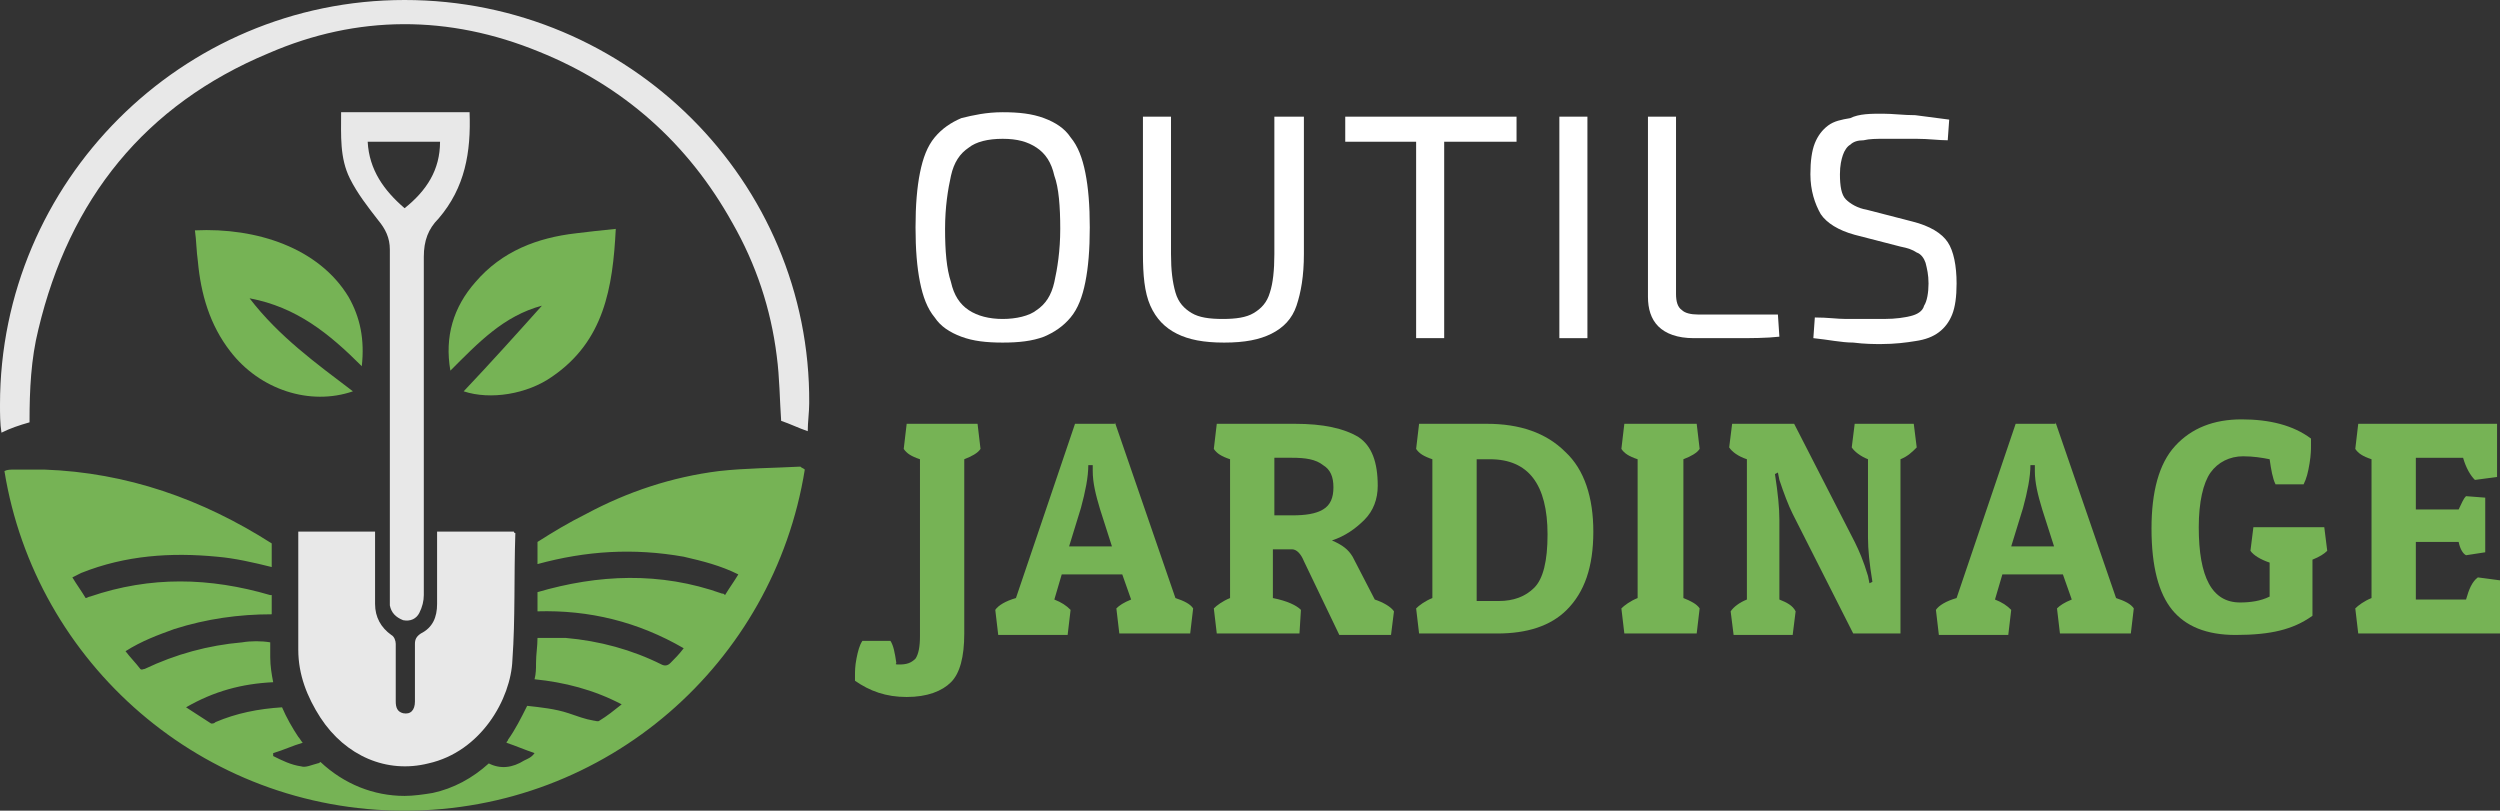
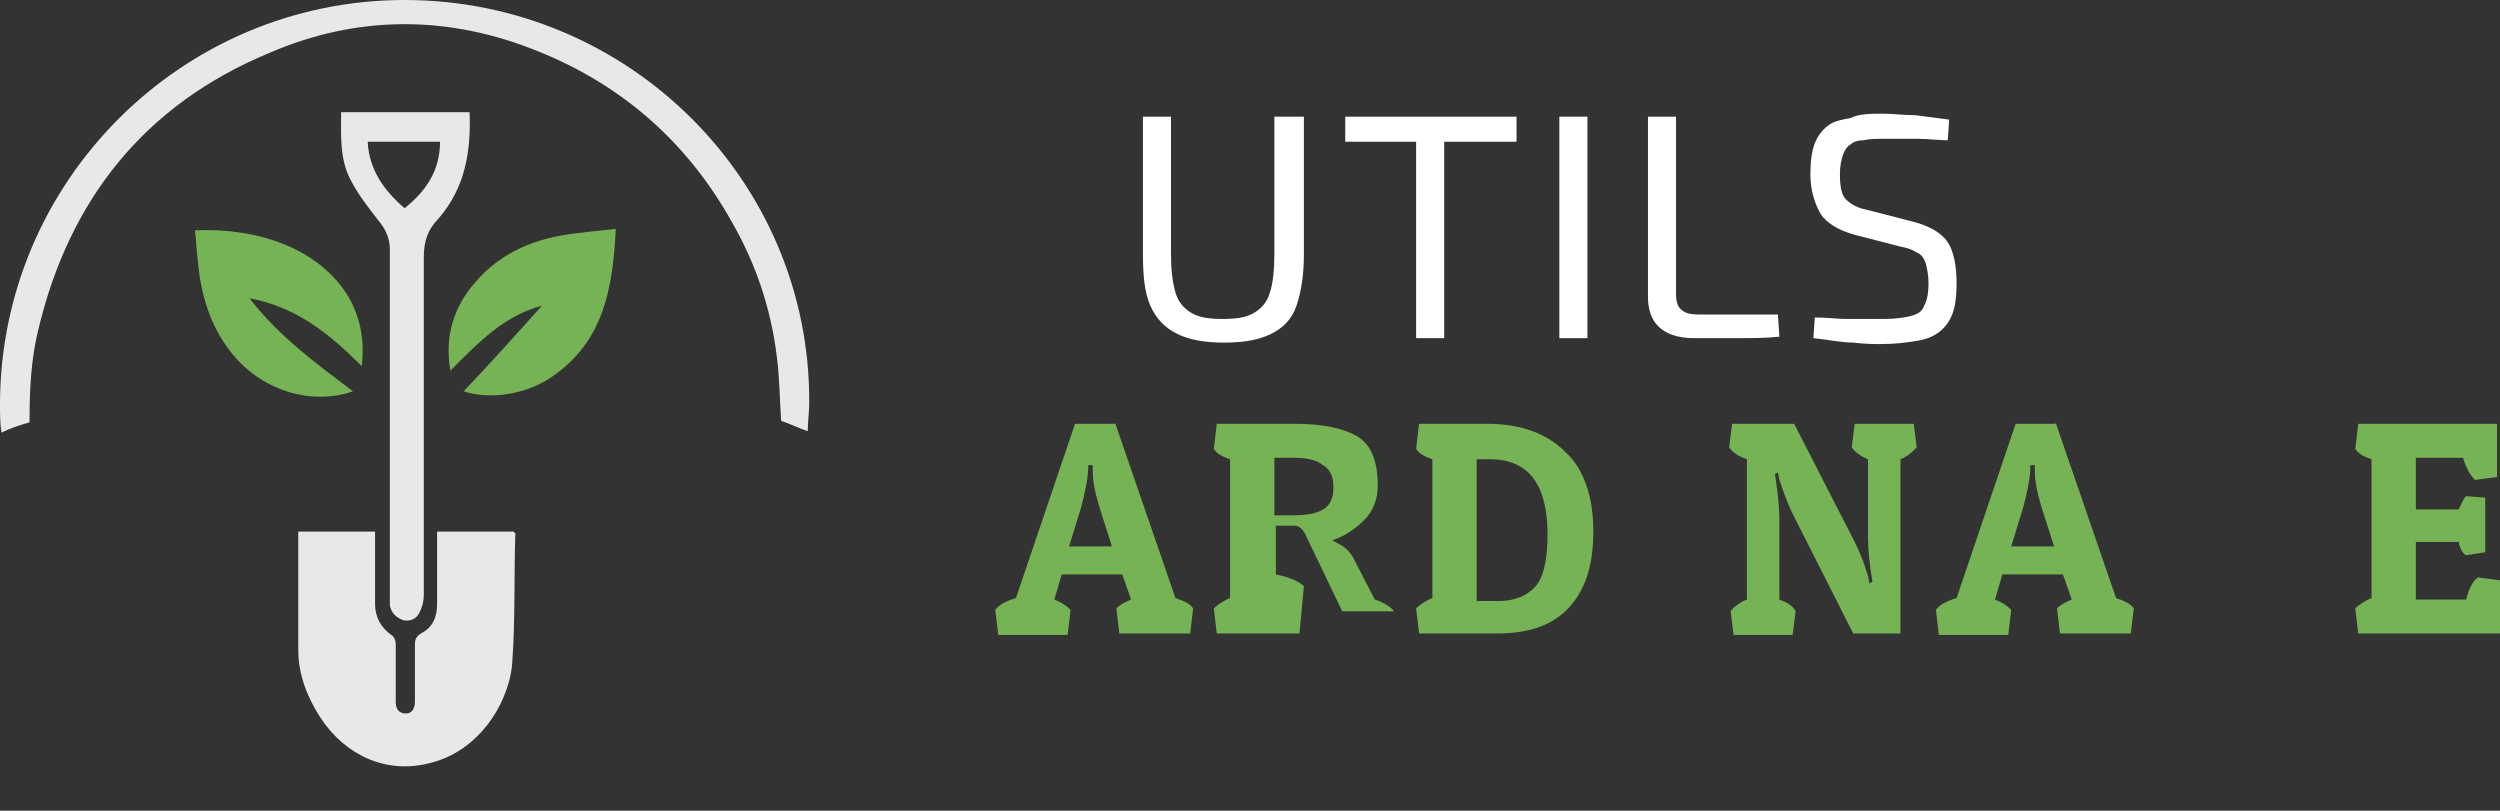
<svg xmlns="http://www.w3.org/2000/svg" version="1.1" id="Layer_1" x="0px" y="0px" width="169.3px" height="54.9px" viewBox="0 0 169.3 54.9" style="enable-background:new 0 0 169.3 54.9;" xml:space="preserve">
  <rect x="0" y="0" width="169.3" height="54.9" fill="#333333" stroke="none" />
  <style type="text/css">
	.st0{fill:#FFFFFF;}
	.st1{fill:#76B355;}
	.st2{fill-rule:evenodd;clip-rule:evenodd;fill:#E8E8E8;}
	.st3{fill-rule:evenodd;clip-rule:evenodd;fill:#76B355;}
</style>
  <g>
    <g>
-       <path class="st0" d="M67.9,7.6c1.1,0,2,0.1,2.8,0.4c0.8,0.3,1.4,0.7,1.8,1.3c0.5,0.6,0.8,1.4,1,2.4c0.2,1,0.3,2.2,0.3,3.7    c0,1.5-0.1,2.7-0.3,3.7c-0.2,1-0.5,1.8-1,2.4c-0.5,0.6-1.1,1-1.8,1.3c-0.8,0.3-1.7,0.4-2.8,0.4s-2-0.1-2.8-0.4    c-0.8-0.3-1.4-0.7-1.8-1.3c-0.5-0.6-0.8-1.4-1-2.4c-0.2-1-0.3-2.2-0.3-3.7c0-1.5,0.1-2.7,0.3-3.7c0.2-1,0.5-1.8,1-2.4    c0.5-0.6,1.1-1,1.8-1.3C65.9,7.8,66.8,7.6,67.9,7.6z M67.9,9.4c-1,0-1.8,0.2-2.3,0.6c-0.6,0.4-1,1-1.2,1.9    c-0.2,0.9-0.4,2.1-0.4,3.6c0,1.5,0.1,2.7,0.4,3.6c0.2,0.9,0.6,1.5,1.2,1.9c0.6,0.4,1.4,0.6,2.3,0.6s1.8-0.2,2.3-0.6    c0.6-0.4,1-1,1.2-1.9c0.2-0.9,0.4-2.1,0.4-3.6c0-1.5-0.1-2.8-0.4-3.6c-0.2-0.9-0.6-1.5-1.2-1.9C69.6,9.6,68.9,9.4,67.9,9.4z" />
      <path class="st0" d="M88.3,7.9v9.3c0,1.5-0.2,2.6-0.5,3.5c-0.3,0.9-0.9,1.5-1.7,1.9c-0.8,0.4-1.8,0.6-3.2,0.6    c-1.4,0-2.4-0.2-3.2-0.6c-0.8-0.4-1.4-1-1.8-1.9c-0.4-0.9-0.5-2.1-0.5-3.5V7.9h1.9v9.3c0,1.1,0.1,1.9,0.3,2.6s0.6,1.1,1.1,1.4    s1.2,0.4,2.1,0.4c0.9,0,1.6-0.1,2.1-0.4s0.9-0.7,1.1-1.4c0.2-0.6,0.3-1.5,0.3-2.6V7.9H88.3z" />
      <path class="st0" d="M102.7,7.9v1.7H91.1V7.9H102.7z M97.8,7.9v15h-1.9v-15H97.8z" />
      <path class="st0" d="M107.5,7.9v15h-1.9v-15H107.5z" />
      <path class="st0" d="M113.5,7.9v12c0,0.5,0.1,0.9,0.4,1.1c0.2,0.2,0.6,0.3,1.1,0.3h5.4l0.1,1.5c-0.9,0.1-1.9,0.1-2.9,0.1    c-1,0-2,0-2.9,0c-1.1,0-1.9-0.3-2.4-0.8c-0.5-0.5-0.7-1.2-0.7-2V7.9H113.5z" />
      <path class="st0" d="M127.5,7.7c0.7,0,1.4,0.1,2.2,0.1c0.8,0.1,1.5,0.2,2.3,0.3l-0.1,1.4c-0.6,0-1.3-0.1-2.1-0.1    c-0.8,0-1.5,0-2.2,0c-0.5,0-1,0-1.4,0.1c-0.4,0-0.7,0.1-0.9,0.3c-0.2,0.1-0.4,0.4-0.5,0.7c-0.1,0.3-0.2,0.7-0.2,1.3    c0,0.8,0.1,1.4,0.4,1.7c0.3,0.3,0.8,0.6,1.4,0.7l3.1,0.8c1.2,0.3,2,0.8,2.4,1.4s0.6,1.6,0.6,2.8c0,0.9-0.1,1.6-0.3,2.1    c-0.2,0.5-0.5,0.9-0.9,1.2c-0.4,0.3-0.9,0.5-1.6,0.6c-0.6,0.1-1.4,0.2-2.3,0.2c-0.5,0-1.1,0-1.9-0.1c-0.8,0-1.7-0.2-2.7-0.3    l0.1-1.4c0.9,0,1.5,0.1,2.1,0.1c0.5,0,1,0,1.4,0c0.4,0,0.8,0,1.2,0c0.8,0,1.4-0.1,1.8-0.2c0.4-0.1,0.8-0.3,0.9-0.7    c0.2-0.3,0.3-0.9,0.3-1.5c0-0.6-0.1-1-0.2-1.4c-0.1-0.3-0.3-0.6-0.6-0.7c-0.3-0.2-0.6-0.3-1.1-0.4l-3.1-0.8    c-1.1-0.3-1.9-0.8-2.3-1.4c-0.4-0.7-0.7-1.6-0.7-2.7c0-0.9,0.1-1.6,0.3-2.1c0.2-0.5,0.5-0.9,0.9-1.2c0.4-0.3,0.9-0.4,1.5-0.5    C125.9,7.7,126.7,7.7,127.5,7.7z" />
-       <path class="st1" d="M60.9,45c0.5,0,0.8-0.1,1.1-0.4c0.2-0.3,0.3-0.8,0.3-1.5v-12c-0.6-0.2-0.9-0.4-1.1-0.7l0.2-1.7h4.8l0.2,1.7    c-0.2,0.3-0.6,0.5-1.1,0.7l0,11.8c0,1.6-0.3,2.7-0.9,3.3c-0.6,0.6-1.6,1-3,1c-1.4,0-2.5-0.4-3.5-1.1c0-0.1,0-0.2,0-0.4    c0-0.2,0-0.6,0.1-1.1c0.1-0.5,0.2-0.9,0.4-1.2h1.9c0.2,0.3,0.3,0.8,0.4,1.5C60.6,45,60.7,45,60.9,45z" />
      <path class="st1" d="M75.5,28.6l4.1,11.9c0.6,0.2,1,0.4,1.2,0.7l-0.2,1.7h-4.8l-0.2-1.7c0.2-0.2,0.5-0.4,1-0.6L76,38.9h-4.1    l-0.5,1.7c0.5,0.2,0.8,0.4,1.1,0.7l-0.2,1.7h-4.7l-0.2-1.7c0.2-0.3,0.7-0.6,1.4-0.8l4-11.8H75.5z M73.7,31.5    c0,0.8-0.2,1.8-0.5,2.9L72.4,37h2.9l-0.8-2.5c-0.3-1-0.5-1.8-0.5-2.6l0-0.4H73.7z" />
-       <path class="st1" d="M93.3,32.9c0,0.9-0.3,1.7-0.9,2.3c-0.6,0.6-1.3,1.1-2.2,1.4c0.7,0.3,1.1,0.6,1.4,1.1l1.5,2.9    c0.6,0.2,1.1,0.5,1.3,0.8l-0.2,1.6h-3.5l-2.4-5c-0.2-0.5-0.5-0.8-0.8-0.8h-1.3v3.3c1,0.2,1.6,0.5,1.9,0.8L88,42.9h-5.6l-0.2-1.7    c0.2-0.2,0.6-0.5,1.1-0.7v-9.4c-0.6-0.2-0.9-0.4-1.1-0.7l0.2-1.7h5.3c1.9,0,3.3,0.3,4.3,0.9C92.9,30.2,93.3,31.3,93.3,32.9z     M87.5,31h-1.2v3.9h1.2c0.9,0,1.6-0.1,2.1-0.4c0.5-0.3,0.7-0.8,0.7-1.5c0-0.7-0.2-1.2-0.7-1.5C89.1,31.1,88.4,31,87.5,31z" />
+       <path class="st1" d="M93.3,32.9c0,0.9-0.3,1.7-0.9,2.3c-0.6,0.6-1.3,1.1-2.2,1.4c0.7,0.3,1.1,0.6,1.4,1.1l1.5,2.9    c0.6,0.2,1.1,0.5,1.3,0.8h-3.5l-2.4-5c-0.2-0.5-0.5-0.8-0.8-0.8h-1.3v3.3c1,0.2,1.6,0.5,1.9,0.8L88,42.9h-5.6l-0.2-1.7    c0.2-0.2,0.6-0.5,1.1-0.7v-9.4c-0.6-0.2-0.9-0.4-1.1-0.7l0.2-1.7h5.3c1.9,0,3.3,0.3,4.3,0.9C92.9,30.2,93.3,31.3,93.3,32.9z     M87.5,31h-1.2v3.9h1.2c0.9,0,1.6-0.1,2.1-0.4c0.5-0.3,0.7-0.8,0.7-1.5c0-0.7-0.2-1.2-0.7-1.5C89.1,31.1,88.4,31,87.5,31z" />
      <path class="st1" d="M101.4,42.9h-5.3l-0.2-1.7c0.2-0.2,0.6-0.5,1.1-0.7v-9.4c-0.6-0.2-0.9-0.4-1.1-0.7l0.2-1.7h4.6    c2.2,0,4,0.6,5.3,1.9c1.3,1.2,1.9,3.1,1.9,5.4c0,2.4-0.6,4.1-1.8,5.3C105,42.4,103.4,42.9,101.4,42.9z M100,40.7h1.5    c1,0,1.8-0.3,2.4-0.9c0.6-0.6,0.9-1.8,0.9-3.6c0-3.4-1.3-5.1-3.9-5.1H100V40.7z" />
-       <path class="st1" d="M114.9,28.7l0.2,1.7c-0.2,0.3-0.6,0.5-1.1,0.7v9.4c0.5,0.2,0.9,0.4,1.1,0.7l-0.2,1.7H110l-0.2-1.7    c0.2-0.2,0.6-0.5,1.1-0.7v-9.4c-0.6-0.2-0.9-0.4-1.1-0.7l0.2-1.7H114.9z" />
      <path class="st1" d="M120.5,35.2v5.4c0.5,0.2,0.9,0.4,1.1,0.8l-0.2,1.6h-4l-0.2-1.6c0.2-0.3,0.6-0.6,1.1-0.8v-9.5    c-0.6-0.2-1-0.5-1.2-0.8l0.2-1.6h4.2l4.1,8c0.3,0.6,0.6,1.3,0.9,2.3l0.1,0.5l0.2-0.1c-0.2-1.2-0.3-2.2-0.3-3v-5.3    c-0.5-0.2-0.9-0.5-1.1-0.8l0.2-1.6h4l0.2,1.6c-0.3,0.3-0.6,0.6-1.1,0.8v11.8h-3.2l-4.1-8.1c-0.3-0.6-0.6-1.4-0.9-2.3l-0.1-0.5    l-0.2,0.1C120.4,33.4,120.5,34.4,120.5,35.2z" />
      <path class="st1" d="M139.2,28.6l4.1,11.9c0.6,0.2,1,0.4,1.2,0.7l-0.2,1.7h-4.8l-0.2-1.7c0.2-0.2,0.5-0.4,1-0.6l-0.6-1.7h-4.1    l-0.5,1.7c0.5,0.2,0.8,0.4,1.1,0.7l-0.2,1.7h-4.7l-0.2-1.7c0.2-0.3,0.7-0.6,1.4-0.8l4-11.8H139.2z M137.5,31.5    c0,0.8-0.2,1.8-0.5,2.9l-0.8,2.6h2.9l-0.8-2.5c-0.3-1-0.5-1.8-0.5-2.6l0-0.4H137.5z" />
-       <path class="st1" d="M151.9,30.9c-0.9,0-1.7,0.4-2.2,1.1c-0.5,0.7-0.8,2-0.8,3.7c0,3.4,0.9,5.1,2.8,5.1c0.7,0,1.4-0.1,2-0.4v-2.3    c-0.6-0.2-1.1-0.5-1.3-0.8l0.2-1.6h4.8l0.2,1.6c-0.2,0.2-0.5,0.4-1,0.6v3.8c-0.7,0.5-1.4,0.8-2.2,1c-0.8,0.2-1.8,0.3-3,0.3    c-2,0-3.4-0.6-4.3-1.7c-0.9-1.1-1.4-2.9-1.4-5.5c0-2.5,0.5-4.4,1.6-5.6c1.1-1.2,2.6-1.8,4.5-1.8s3.5,0.4,4.7,1.3    c0,0.1,0,0.2,0,0.5c0,0.2,0,0.6-0.1,1.2c-0.1,0.6-0.2,1-0.4,1.4h-1.9c-0.2-0.4-0.3-1-0.4-1.7C153.2,31,152.6,30.9,151.9,30.9z" />
      <path class="st1" d="M169.3,42.9h-9.6l-0.2-1.7c0.2-0.2,0.6-0.5,1.1-0.7v-9.4c-0.6-0.2-0.9-0.4-1.1-0.7l0.2-1.7h9.4v3.6l-1.5,0.2    c-0.3-0.3-0.6-0.8-0.8-1.5h-3.2v3.5h2.9c0.2-0.4,0.3-0.7,0.5-0.9l1.3,0.1v3.7l-1.3,0.2c-0.2-0.1-0.4-0.4-0.5-0.9h-2.9v3.9h3.4    c0.2-0.7,0.4-1.2,0.8-1.5l1.5,0.2V42.9z" />
    </g>
  </g>
  <g>
    <path class="st2" d="M34.7,44.7c-0.1,2.6-2.1,6.2-5.7,7c-2.8,0.7-5.6-0.5-7.3-3.1c-0.9-1.4-1.5-2.9-1.5-4.6c0-2.6,0-5.2,0-7.8   c0-0.1,0-0.1,0-0.2h5.2c0,0.8,0,1.7,0,2.5c0,0.8,0,1.6,0,2.4c0,0.9,0.4,1.6,1.1,2.1c0.2,0.1,0.3,0.4,0.3,0.6c0,1.3,0,2.6,0,3.9   c0,0.4,0.1,0.7,0.5,0.8c0.5,0.1,0.8-0.2,0.8-0.8c0-1.3,0-2.6,0-3.9c0-0.3,0.1-0.5,0.4-0.7c0.8-0.4,1.1-1.1,1.1-2c0-1.6,0-3.2,0-4.9   c1.6,0,3.2,0,4.7,0c0.2,0,0.3,0,0.5,0c0,0.1,0.1,0.1,0.1,0.1C34.8,39.1,34.9,41.9,34.7,44.7z" />
    <g>
      <g>
        <path class="st2" d="M27.4,0C12.3,0,0,12.3,0,27.4c0,0.6,0,1.3,0.1,1.9c0.6-0.3,1.2-0.5,1.9-0.7c0,0,0,0,0-0.1     c0-2.1,0.1-4.2,0.6-6.2C4.7,13.5,9.8,7.1,18.2,3.6C24.2,1,30.4,1,36.5,3.5c5.7,2.3,10.1,6.2,13.1,11.6c1.6,2.8,2.6,5.8,3,9     c0.2,1.5,0.2,3,0.3,4.4c0,0,0,0,0,0c0.6,0.2,1.2,0.5,1.8,0.7c0-0.6,0.1-1.3,0.1-1.9C54.9,12.3,42.6,0,27.4,0z" />
      </g>
    </g>
-     <path class="st3" d="M54.5,31.8c-2.1,13.1-13.4,23.1-27.1,23.1c-13.7,0-25-10-27.1-23c0.2-0.1,0.4-0.1,0.7-0.1c0.7,0,1.3,0,2,0   c5.6,0.2,10.7,2,15.4,5c0,0.5,0,1.1,0,1.6c-1.2-0.3-2.5-0.6-3.7-0.7c-3.1-0.3-6.2-0.1-9.2,1.1c-0.2,0.1-0.4,0.2-0.6,0.3   c0.3,0.5,0.6,0.9,0.9,1.4c0.1,0,0.2-0.1,0.3-0.1c4.1-1.4,8.1-1.3,12.2-0.1c0,0,0.1,0,0.1,0c0,0.4,0,0.9,0,1.3c-2.2,0-4.4,0.3-6.6,1   c-1.1,0.4-2.2,0.8-3.3,1.5c0.3,0.4,0.7,0.8,1,1.2c0.1,0.1,0.2,0,0.3,0c2.1-1,4.3-1.6,6.6-1.8c0.6-0.1,1.3-0.1,1.9,0   c0,0.3,0,0.7,0,1c0,0.6,0.1,1.2,0.2,1.7c-2.1,0.1-4,0.6-5.9,1.7c0.6,0.4,1.1,0.7,1.7,1.1c0.1,0,0.2,0,0.3-0.1   c1.4-0.6,2.9-0.9,4.5-1c0.3,0.7,0.7,1.4,1.1,2c0.1,0.1,0.2,0.3,0.3,0.4c-0.7,0.2-1.3,0.5-2,0.7c0,0.1,0,0.1,0,0.2   c0.6,0.3,1.2,0.6,1.9,0.7c0.3,0.1,0.7-0.1,1.1-0.2c0.1,0,0.2-0.1,0.2-0.1c1.6,1.5,3.6,2.3,5.7,2.3c0.6,0,1.3-0.1,1.9-0.2   c1.4-0.3,2.7-1,3.8-2c0.8,0.4,1.6,0.3,2.4-0.2c0.2-0.1,0.5-0.2,0.7-0.5c-0.6-0.2-1.3-0.5-1.9-0.7c0-0.1,0.1-0.1,0.1-0.2   c0.5-0.7,0.9-1.5,1.3-2.3c0.9,0.1,1.9,0.2,2.8,0.5c0.6,0.2,1.1,0.4,1.7,0.5c0.1,0,0.3,0.1,0.4,0c0.5-0.3,1-0.7,1.5-1.1   c-1.9-1-3.9-1.5-5.9-1.7c0.1-0.4,0.1-0.7,0.1-1.1c0-0.6,0.1-1.1,0.1-1.7c0.6,0,1.3,0,1.9,0c2.3,0.2,4.5,0.8,6.5,1.8   c0.2,0.1,0.4,0.1,0.6-0.1c0.3-0.3,0.6-0.6,0.9-1c-3.1-1.8-6.4-2.6-9.9-2.5c0-0.5,0-0.9,0-1.3c4.1-1.2,8.3-1.4,12.5,0.1   c0.1,0,0.1,0,0.2,0.1c0.3-0.5,0.6-0.9,0.9-1.4c-1.2-0.6-2.4-0.9-3.7-1.2c-3.4-0.6-6.6-0.4-9.9,0.5c0-0.5,0-1,0-1.5   c1.1-0.7,2.1-1.3,3.3-1.9c2.8-1.5,5.8-2.5,9-2.9c1.8-0.2,3.6-0.2,5.5-0.3C54.3,31.7,54.4,31.7,54.5,31.8z" />
    <path class="st2" d="M31.8,7.6h-8.7c0,1.6-0.1,3.1,0.6,4.5c0.5,1,1.2,1.9,1.9,2.8c0.5,0.6,0.8,1.2,0.8,2c0,7.8,0,15.6,0,23.5   c0,0.2,0,0.4,0,0.6c0.1,0.5,0.4,0.8,0.9,1c0.5,0.1,0.9-0.1,1.1-0.5c0.2-0.4,0.3-0.8,0.3-1.2c0-7.6,0-15.3,0-22.9   c0-1.1,0.3-1.9,1-2.6C31.5,12.7,31.9,10.3,31.8,7.6z M27.4,14.1c-1.4-1.2-2.4-2.6-2.5-4.5h4.9C29.8,11.5,28.9,12.9,27.4,14.1z" />
    <path class="st3" d="M24.5,24.8c-2.2-2.2-4.4-4-7.6-4.6c2,2.6,4.5,4.4,7,6.3c-2.9,1-6.3-0.1-8.3-2.7c-1.4-1.8-2-3.9-2.2-6.1   c-0.1-0.7-0.1-1.4-0.2-2.1c4.2-0.2,8.4,1.2,10.4,4.5C24.4,21.5,24.7,23,24.5,24.8z" />
    <path class="st3" d="M41.7,15.5c-0.2,4-0.8,7.6-4.3,10c-1.7,1.2-4.2,1.6-6,1c1.8-1.9,3.6-3.9,5.3-5.8c-2.6,0.7-4.3,2.5-6.2,4.4   c-0.4-2.3,0.2-4.3,1.7-6c1.8-2.1,4.2-3,6.8-3.3C39.8,15.7,40.7,15.6,41.7,15.5z" />
  </g>
</svg>